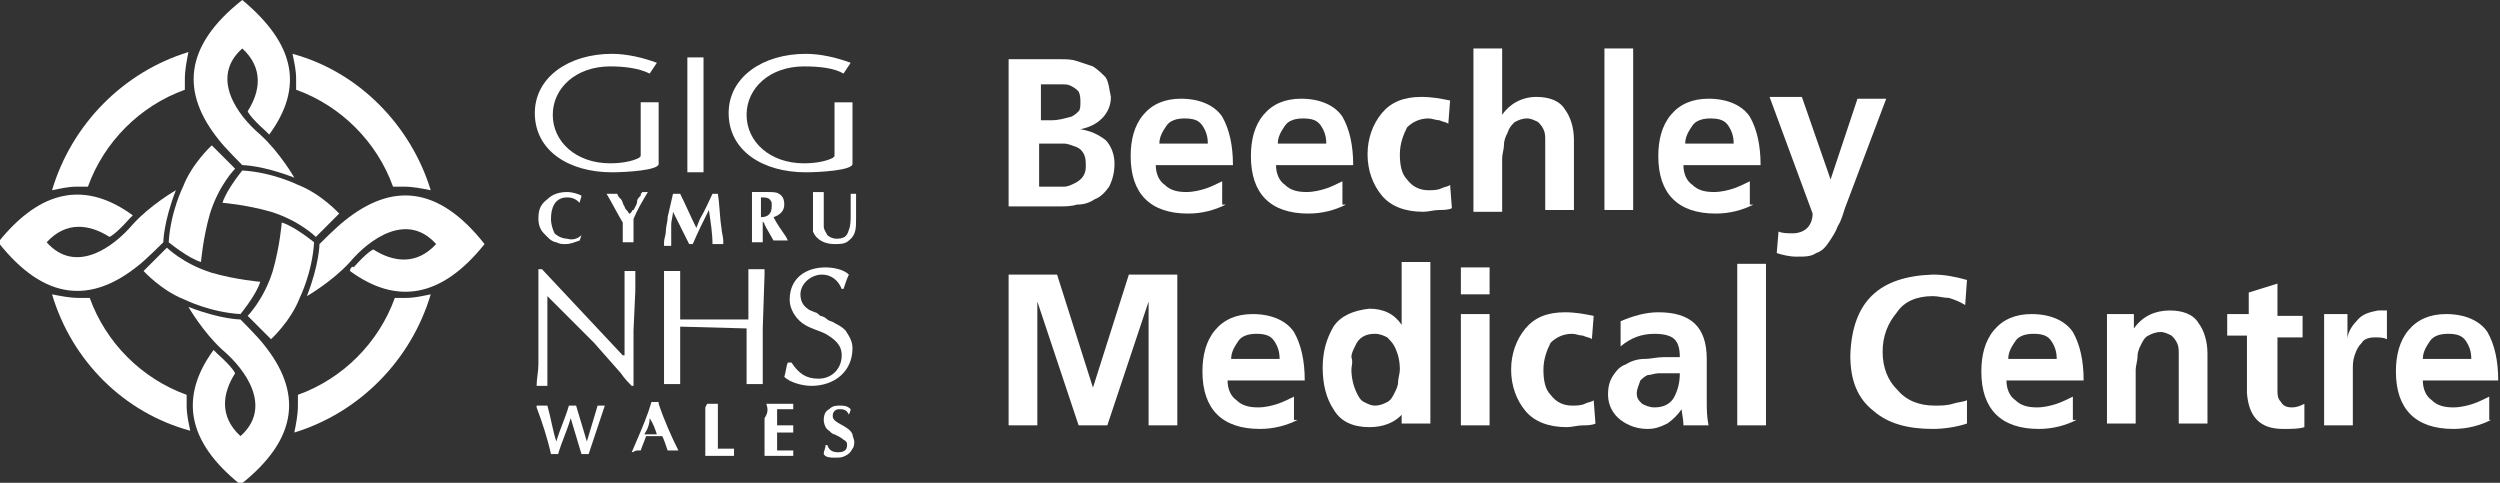
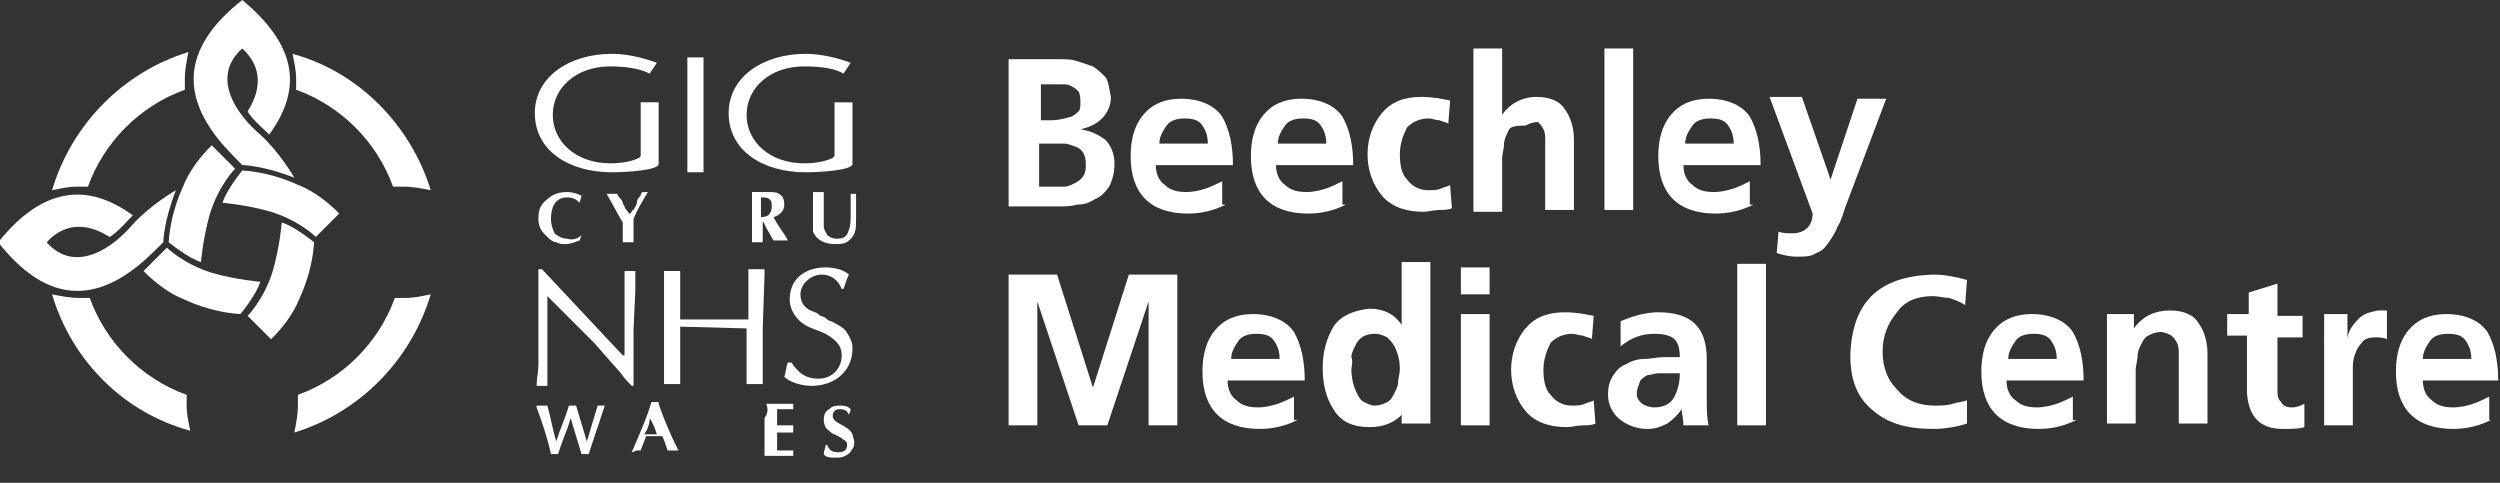
<svg xmlns="http://www.w3.org/2000/svg" xmlns:xlink="http://www.w3.org/1999/xlink" version="1.1" id="Layer_1" x="0px" y="0px" width="139.3px" height="26.9px" viewBox="0 0 139.3 26.9" style="enable-background:new 0 0 139.3 26.9;" xml:space="preserve">
  <rect x="0" y="0" width="139.3" height="26.9" fill="#333333" stroke="none" />
  <style type="text/css">
	.st0{fill:#FFFFFF;}
	.st1{clip-path:url(#SVGID_00000155843638140495263740000014064662952760170922_);fill:#FFFFFF;}
	.st2{clip-path:url(#SVGID_00000176023715531203040900000002393328537905375901_);fill:#FFFFFF;}
	.st3{clip-path:url(#SVGID_00000027569573985422688220000005818282192012058790_);fill:#FFFFFF;}
	.st4{clip-path:url(#SVGID_00000048496909452012078600000008896292717060683415_);fill:#FFFFFF;}
	.st5{clip-path:url(#SVGID_00000136404052759471784840000001872518230883403709_);fill:#FFFFFF;}
	.st6{clip-path:url(#SVGID_00000169560000506677603720000011253068148160823990_);fill:#FFFFFF;}
	.st7{clip-path:url(#SVGID_00000152247643176086603900000011700264731164201111_);fill:#FFFFFF;}
	.st8{clip-path:url(#SVGID_00000110472529749918961080000016804492915943572150_);fill:#FFFFFF;}
	.st9{clip-path:url(#SVGID_00000001630860332933306990000010656445007498334092_);fill:#FFFFFF;}
	.st10{clip-path:url(#SVGID_00000151521358763119263490000006025529535615564713_);fill:#FFFFFF;}
	.st11{clip-path:url(#SVGID_00000088125462539108111780000008780229349567640732_);fill:#FFFFFF;}
	.st12{clip-path:url(#SVGID_00000088115587169122438770000005336496378809099938_);fill:#FFFFFF;}
	.st13{clip-path:url(#SVGID_00000031914244752624498050000007591934290222920580_);fill:#FFFFFF;}
	.st14{clip-path:url(#SVGID_00000062154076727916253090000002074017640361092744_);fill:#FFFFFF;}
	.st15{clip-path:url(#SVGID_00000135651180903382567680000007649466285525993097_);fill:#FFFFFF;}
	.st16{clip-path:url(#SVGID_00000015327630586255023740000013815001826801130907_);fill:#FFFFFF;}
	.st17{clip-path:url(#SVGID_00000029031088919925682530000001157253169759188409_);fill:#FFFFFF;}
	.st18{clip-path:url(#SVGID_00000169523433316429088460000004877610257577458082_);fill:#FFFFFF;}
	.st19{clip-path:url(#SVGID_00000149369555352360183420000003875521517405845134_);fill:#FFFFFF;}
	.st20{clip-path:url(#SVGID_00000132769723233518235460000016323939454746006943_);fill:#FFFFFF;}
	.st21{clip-path:url(#SVGID_00000063631197850075413490000014038278044172781964_);fill:#FFFFFF;}
	.st22{clip-path:url(#SVGID_00000067935279544555713270000007922707767585025181_);fill:#FFFFFF;}
	.st23{clip-path:url(#SVGID_00000065046840922947529680000013971930781400962206_);fill:#FFFFFF;}
	.st24{clip-path:url(#SVGID_00000156584536434853082460000016639186843710595236_);fill:#FFFFFF;}
	.st25{clip-path:url(#SVGID_00000037653560843412518950000015648537867067033521_);fill:#FFFFFF;}
	.st26{clip-path:url(#SVGID_00000111885335658637659010000003917917013495484556_);fill:#FFFFFF;}
	.st27{clip-path:url(#SVGID_00000030487806761767155220000015206452232881663650_);fill:#FFFFFF;}
	.st28{clip-path:url(#SVGID_00000000922056358968190070000010476945876510440382_);fill:#FFFFFF;}
</style>
  <g>
    <path class="st0" d="M56.2,3.3h2.9c0.3,0,0.6,0,0.9,0.1c0.3,0.1,0.6,0.2,0.9,0.3c0.3,0.2,0.5,0.4,0.7,0.6c0.2,0.3,0.2,0.7,0.3,1.1   c0,0.5-0.2,0.9-0.5,1.2c-0.3,0.3-0.7,0.5-1.2,0.6v0c0.6,0.1,1,0.3,1.4,0.6c0.3,0.3,0.5,0.8,0.5,1.3c0,0.5-0.1,0.9-0.3,1.3   c-0.2,0.3-0.5,0.6-0.8,0.7c-0.3,0.2-0.6,0.3-1,0.3c-0.3,0.1-0.7,0.1-0.9,0.1h-2.9V3.3z M57.9,6.7h0.7c0.4,0,0.7-0.1,1.1-0.2   c0.2-0.1,0.3-0.2,0.4-0.3c0.1-0.1,0.1-0.3,0.1-0.5c0-0.2,0-0.4-0.1-0.6c-0.1-0.1-0.2-0.2-0.4-0.3c-0.2-0.1-0.3-0.1-0.5-0.1   c-0.2,0-0.4,0-0.6,0h-0.6V6.7z M57.9,10.4h0.8c0.2,0,0.4,0,0.6,0c0.2,0,0.4-0.1,0.6-0.2c0.4-0.2,0.6-0.5,0.6-0.9   c0-0.3,0-0.5-0.1-0.7c-0.1-0.2-0.2-0.3-0.4-0.4C59.7,8.1,59.5,8,59.3,8c-0.2,0-0.4,0-0.6,0h-0.8V10.4z" />
    <path class="st0" d="M68.3,11.4c-0.6,0.3-1.3,0.5-2.1,0.5c-2.1,0-3.2-1.1-3.2-3.2c0-0.9,0.2-1.7,0.7-2.3c0.5-0.6,1.2-0.9,2.1-0.9   c1.1,0,1.9,0.4,2.3,1c0.4,0.7,0.6,1.6,0.6,2.7h-4.3c0,0.5,0.2,0.9,0.5,1.1c0.3,0.3,0.7,0.4,1.2,0.4c0.4,0,0.8-0.1,1.1-0.2   c0.3-0.1,0.7-0.3,0.9-0.4V11.4z M67.3,8c0-0.4-0.1-0.7-0.3-1c-0.2-0.3-0.5-0.4-1-0.4c-0.4,0-0.8,0.1-1,0.4c-0.2,0.3-0.4,0.6-0.4,1   H67.3z" />
    <path class="st0" d="M75,11.4c-0.6,0.3-1.3,0.5-2.1,0.5c-2.1,0-3.2-1.1-3.2-3.2c0-0.9,0.2-1.7,0.7-2.3c0.5-0.6,1.2-0.9,2.1-0.9   c1.1,0,1.9,0.4,2.3,1c0.4,0.7,0.6,1.6,0.6,2.7h-4.3c0,0.5,0.2,0.9,0.5,1.1c0.3,0.3,0.7,0.4,1.2,0.4c0.4,0,0.8-0.1,1.1-0.2   c0.3-0.1,0.7-0.3,0.9-0.4V11.4z M73.9,8c0-0.4-0.1-0.7-0.3-1c-0.2-0.3-0.5-0.4-1-0.4c-0.4,0-0.8,0.1-1,0.4c-0.2,0.3-0.4,0.6-0.4,1   H73.9z" />
    <path class="st0" d="M80.7,6.9c-0.1-0.1-0.3-0.1-0.5-0.2c-0.2,0-0.4-0.1-0.6-0.1c-0.5,0-0.9,0.2-1.2,0.5C78.2,7.5,78,8,78,8.6   c0,0.6,0.1,1.1,0.4,1.4c0.3,0.4,0.7,0.6,1.2,0.6c0.2,0,0.5,0,0.7-0.1c0.2-0.1,0.4-0.1,0.5-0.2l0.1,1.3c-0.2,0.1-0.5,0.1-0.7,0.1   c-0.3,0-0.6,0.1-0.9,0.1c-1,0-1.8-0.3-2.3-0.9c-0.5-0.6-0.8-1.4-0.8-2.3c0-0.9,0.3-1.7,0.8-2.3c0.5-0.6,1.2-0.9,2.2-0.9   c0.6,0,1.1,0.1,1.6,0.2L80.7,6.9z" />
-     <path class="st0" d="M82.1,2.7h1.6v3.7h0c0.4-0.6,1.1-1,1.9-1c0.7,0,1.3,0.2,1.6,0.7c0.3,0.4,0.5,1,0.5,1.7v3.9h-1.6V8.4   c0-0.2,0-0.4,0-0.6c0-0.2,0-0.4-0.1-0.6c-0.1-0.2-0.2-0.3-0.3-0.4c-0.2-0.1-0.4-0.2-0.6-0.2c-0.3,0-0.5,0.1-0.7,0.2   C84.2,7,84.1,7.1,84,7.4c-0.1,0.2-0.2,0.4-0.2,0.7c0,0.2-0.1,0.5-0.1,0.7v3h-1.6V2.7z" />
+     <path class="st0" d="M82.1,2.7h1.6v3.7h0c0.4-0.6,1.1-1,1.9-1c0.7,0,1.3,0.2,1.6,0.7c0.3,0.4,0.5,1,0.5,1.7v3.9h-1.6V8.4   c0-0.2,0-0.4,0-0.6c0-0.2,0-0.4-0.1-0.6c-0.1-0.2-0.2-0.3-0.3-0.4c-0.3,0-0.5,0.1-0.7,0.2   C84.2,7,84.1,7.1,84,7.4c-0.1,0.2-0.2,0.4-0.2,0.7c0,0.2-0.1,0.5-0.1,0.7v3h-1.6V2.7z" />
    <path class="st0" d="M89.4,2.7H91v9h-1.6V2.7z" />
    <path class="st0" d="M97.7,11.4c-0.6,0.3-1.3,0.5-2.1,0.5c-2.1,0-3.2-1.1-3.2-3.2c0-0.9,0.2-1.7,0.7-2.3c0.5-0.6,1.2-0.9,2.1-0.9   c1.1,0,1.9,0.4,2.3,1c0.4,0.7,0.6,1.6,0.6,2.7h-4.3c0,0.5,0.2,0.9,0.5,1.1c0.3,0.3,0.7,0.4,1.2,0.4c0.4,0,0.8-0.1,1.1-0.2   c0.3-0.1,0.7-0.3,0.9-0.4V11.4z M96.6,8c0-0.4-0.1-0.7-0.3-1c-0.2-0.3-0.5-0.4-1-0.4c-0.4,0-0.8,0.1-1,0.4c-0.2,0.3-0.4,0.6-0.4,1   H96.6z" />
    <path class="st0" d="M102,10L102,10l1.5-4.5h1.6l-2.3,6.1c-0.1,0.3-0.2,0.7-0.4,1c-0.1,0.3-0.3,0.6-0.5,0.9   c-0.2,0.3-0.4,0.5-0.7,0.6c-0.3,0.2-0.6,0.2-1.1,0.2c-0.4,0-0.8-0.1-1.1-0.2l0.1-1.2c0.2,0.1,0.5,0.1,0.8,0.1   c0.3,0,0.6-0.1,0.8-0.3c0.2-0.2,0.3-0.5,0.3-0.8l-2.4-6.5h1.8L102,10z" />
    <path class="st0" d="M56.2,15.3h2.7l2,6.3h0l2-6.3h2.7v8.4H64v-6.9h0l-2.3,6.9h-1.6l-2.3-6.9l0,0v6.9h-1.6V15.3z" />
    <path class="st0" d="M72.3,23.4c-0.6,0.3-1.3,0.5-2.1,0.5c-2.1,0-3.2-1.1-3.2-3.2c0-0.9,0.2-1.7,0.7-2.3c0.5-0.6,1.2-0.9,2.1-0.9   c1.1,0,1.9,0.4,2.3,1c0.4,0.7,0.6,1.6,0.6,2.7h-4.3c0,0.5,0.2,0.9,0.5,1.1c0.3,0.3,0.7,0.4,1.2,0.4c0.4,0,0.8-0.1,1.1-0.2   c0.3-0.1,0.7-0.3,0.9-0.4V23.4z M71.3,20c0-0.4-0.1-0.7-0.3-1c-0.2-0.3-0.5-0.4-1-0.4c-0.4,0-0.8,0.1-1,0.4c-0.2,0.3-0.4,0.6-0.4,1   H71.3z" />
    <path class="st0" d="M78.2,23L78.2,23c-0.5,0.6-1.2,0.8-1.9,0.8c-0.9,0-1.6-0.3-2-1c-0.4-0.6-0.6-1.4-0.6-2.3   c0-0.9,0.2-1.6,0.6-2.3c0.4-0.6,1.1-0.9,2-1c0.8,0,1.4,0.3,1.8,0.9h0v-3.5h1.6v9h-1.6V23z M75.3,20.6c0,0.4,0.1,0.9,0.3,1.3   c0.1,0.2,0.2,0.4,0.4,0.5c0.2,0.1,0.4,0.2,0.6,0.2c0.3,0,0.5-0.1,0.7-0.2c0.2-0.1,0.3-0.3,0.4-0.5c0.1-0.2,0.2-0.4,0.2-0.6   c0-0.2,0.1-0.5,0.1-0.7c0-0.5-0.1-0.9-0.3-1.3c-0.1-0.2-0.3-0.4-0.4-0.5c-0.2-0.1-0.4-0.2-0.7-0.2c-0.5,0-0.9,0.2-1.1,0.7   c-0.1,0.2-0.2,0.4-0.2,0.6C75.4,20.2,75.3,20.4,75.3,20.6z" />
    <path class="st0" d="M81.4,14.9H83v1.5h-1.6V14.9z M81.4,17.5H83v6.2h-1.6V17.5z" />
    <path class="st0" d="M88.7,18.9c-0.1-0.1-0.3-0.1-0.5-0.2c-0.2,0-0.4-0.1-0.6-0.1c-0.5,0-0.9,0.2-1.2,0.5C86.2,19.5,86,20,86,20.6   c0,0.6,0.1,1.1,0.4,1.4c0.3,0.4,0.7,0.6,1.2,0.6c0.2,0,0.5,0,0.7-0.1c0.2-0.1,0.4-0.1,0.5-0.2l0.1,1.3c-0.2,0.1-0.5,0.1-0.7,0.1   c-0.3,0-0.6,0.1-0.9,0.1c-1,0-1.8-0.3-2.3-0.9c-0.5-0.6-0.8-1.4-0.8-2.3c0-0.9,0.3-1.7,0.8-2.3c0.5-0.6,1.2-0.9,2.2-0.9   c0.6,0,1.1,0.1,1.6,0.2L88.7,18.9z" />
    <path class="st0" d="M90.3,17.9c0.7-0.3,1.4-0.5,2.1-0.5c1.8,0,2.7,0.8,2.7,2.6v0.8c0,0.6,0,1.1,0,1.5c0,0.5,0,0.9,0.1,1.4h-1.4   c0-0.4-0.1-0.7-0.1-0.9h0c-0.2,0.3-0.5,0.6-0.8,0.8c-0.4,0.2-0.7,0.3-1.1,0.3c-0.6,0-1.1-0.2-1.5-0.5c-0.4-0.3-0.7-0.8-0.7-1.4   c0-0.5,0.1-0.8,0.3-1.1c0.2-0.3,0.4-0.5,0.7-0.6c0.3-0.2,0.7-0.3,1-0.3c0.4,0,0.7-0.1,1.1-0.1h0.9c0-0.5-0.1-0.8-0.3-1   c-0.2-0.2-0.6-0.3-1.1-0.3c-0.7,0-1.3,0.2-1.9,0.7L90.3,17.9z M91.2,21.9c0,0.3,0.1,0.4,0.3,0.6c0.2,0.1,0.4,0.2,0.7,0.2   c0.5,0,0.9-0.2,1.1-0.6c0.2-0.4,0.3-0.8,0.3-1.3H93h-0.3c-0.1,0-0.2,0-0.3,0c-0.2,0-0.4,0.1-0.6,0.1c-0.2,0.1-0.3,0.2-0.4,0.3   C91.3,21.5,91.2,21.7,91.2,21.9z" />
    <path class="st0" d="M96.8,14.7h1.6v9h-1.6V14.7z" />
    <path class="st0" d="M109.6,23.6c-0.6,0.2-1.3,0.3-1.9,0.3c-1.4,0-2.5-0.3-3.3-1c-0.9-0.7-1.3-1.7-1.3-3.1c0.1-3,1.6-4.4,4.6-4.5   c0.6,0,1.2,0.1,1.9,0.3l-0.1,1.4c-0.3-0.2-0.6-0.3-0.9-0.4c-0.3,0-0.6-0.1-0.9-0.1c-0.9,0-1.6,0.3-2,0.9c-0.5,0.6-0.8,1.3-0.8,2.2   c0,0.9,0.3,1.6,0.8,2.1c0.5,0.6,1.2,0.9,2.1,0.9c0.3,0,0.7,0,1-0.1c0.3-0.1,0.6-0.1,0.8-0.2L109.6,23.6z" />
    <path class="st0" d="M115.7,23.4c-0.6,0.3-1.3,0.5-2.1,0.5c-2.1,0-3.2-1.1-3.2-3.2c0-0.9,0.2-1.7,0.7-2.3c0.5-0.6,1.2-0.9,2.1-0.9   c1.1,0,1.9,0.4,2.3,1c0.4,0.7,0.6,1.6,0.6,2.7h-4.3c0,0.5,0.2,0.9,0.5,1.1c0.3,0.3,0.7,0.4,1.2,0.4c0.4,0,0.8-0.1,1.1-0.2   c0.3-0.1,0.7-0.3,0.9-0.4V23.4z M114.6,20c0-0.4-0.1-0.7-0.3-1c-0.2-0.3-0.5-0.4-1-0.4c-0.4,0-0.8,0.1-1,0.4   c-0.2,0.3-0.4,0.6-0.4,1H114.6z" />
    <path class="st0" d="M117.4,17.5h1.5v0.8h0c0.5-0.7,1.2-1,2-1c0.7,0,1.3,0.2,1.6,0.7c0.3,0.4,0.5,1,0.5,1.7v3.9h-1.6v-3.3   c0-0.2,0-0.4,0-0.6s0-0.4-0.1-0.6c-0.1-0.2-0.2-0.3-0.3-0.4c-0.2-0.1-0.4-0.2-0.6-0.2c-0.3,0-0.5,0.1-0.7,0.2   c-0.2,0.1-0.3,0.3-0.4,0.5c-0.1,0.2-0.2,0.4-0.2,0.7c0,0.2-0.1,0.5-0.1,0.7v3h-1.6V17.5z" />
    <path class="st0" d="M125.3,18.7h-1.2v-1.2h1.2v-1.2l1.6-0.5v1.8h1.4v1.2h-1.4v2.9c0,0.3,0,0.5,0.2,0.7c0.1,0.2,0.3,0.3,0.6,0.3   c0.3,0,0.5-0.1,0.7-0.2l0,1.3c-0.3,0.1-0.7,0.1-1.2,0.1c-1.3,0-1.9-0.7-2-2V18.7z" />
    <path class="st0" d="M129.4,17.5h1.4v1.4h0c0-0.3,0.2-0.7,0.5-1c0.3-0.4,0.7-0.5,1.2-0.6c0.2,0,0.3,0,0.5,0v1.6   c-0.2-0.1-0.4-0.1-0.7-0.1c-0.3,0-0.6,0.1-0.7,0.3c-0.2,0.2-0.3,0.4-0.4,0.7c-0.1,0.3-0.1,0.5-0.1,0.8c0,0.3,0,0.5,0,0.8v2.3h-1.6   V17.5z" />
    <path class="st0" d="M138.8,23.4c-0.6,0.3-1.3,0.5-2.1,0.5c-2.1,0-3.2-1.1-3.2-3.2c0-0.9,0.2-1.7,0.7-2.3c0.5-0.6,1.2-0.9,2.1-0.9   c1.1,0,1.9,0.4,2.3,1c0.4,0.7,0.6,1.6,0.6,2.7H135c0,0.5,0.2,0.9,0.5,1.1c0.3,0.3,0.7,0.4,1.2,0.4c0.4,0,0.8-0.1,1.1-0.2   c0.3-0.1,0.7-0.3,0.9-0.4V23.4z M137.7,20c0-0.4-0.1-0.7-0.3-1c-0.2-0.3-0.5-0.4-1-0.4c-0.4,0-0.8,0.1-1,0.4   c-0.2,0.3-0.4,0.6-0.4,1H137.7z" />
  </g>
  <g>
    <g>
      <g>
        <defs>
          <rect id="SVGID_1_" width="47.7" height="26.9" />
        </defs>
        <clipPath id="SVGID_00000160911309589391109300000002416924847442791045_">
          <use xlink:href="#SVGID_1_" style="overflow:visible;" />
        </clipPath>
        <path style="clip-path:url(#SVGID_00000160911309589391109300000002416924847442791045_);fill:#FFFFFF;" d="M15,7.5     c1.9-2.6,1.5-5-1.5-7.5c-3.3,2.6-3.4,5.2-1.3,7.8c0.3,0.4,1.3,1.4,1.3,1.4s1.1,0,2.9,0.7c0,0-0.8-1.4-1.9-2.4     c-1.3-1.1-2.8-3.2-1-4.8c1.2,1.1,1,2.4,0.3,3.5c0,0,0.1,0.3,1,1.1C14.8,7.3,14.9,7.4,15,7.5" />
      </g>
    </g>
    <g>
      <g>
        <defs>
          <rect id="SVGID_00000000186635230707370670000010289210869685532334_" width="47.7" height="26.9" />
        </defs>
        <clipPath id="SVGID_00000045587770188282183600000002637874968662377875_">
          <use xlink:href="#SVGID_00000000186635230707370670000010289210869685532334_" style="overflow:visible;" />
        </clipPath>
        <path style="clip-path:url(#SVGID_00000045587770188282183600000002637874968662377875_);fill:#FFFFFF;" d="M13.1,9.4     c0,0-0.9,0.9-1.4,2.5c-0.4,1.4-0.5,2.7-0.5,2.7c-0.7-0.2-1.8-1.1-1.8-1.1c0.1-1.7,0.8-3.1,0.8-3.1c0.5-1.3,1.6-2.3,1.6-2.3     L13.1,9.4z" />
      </g>
    </g>
    <g>
      <g>
        <defs>
          <rect id="SVGID_00000079458739877286439320000016241109690512797583_" width="47.7" height="26.9" />
        </defs>
        <clipPath id="SVGID_00000034062577120700954050000007314495436611980476_">
          <use xlink:href="#SVGID_00000079458739877286439320000016241109690512797583_" style="overflow:visible;" />
        </clipPath>
        <path style="clip-path:url(#SVGID_00000034062577120700954050000007314495436611980476_);fill:#FFFFFF;" d="M7.4,12     c-2.6-1.9-5.1-1.5-7.5,1.5c2.6,3.3,5.2,3.4,7.8,1.3c0.4-0.3,1.4-1.3,1.4-1.3s0-1.1,0.7-2.9c0,0-1.4,0.8-2.4,1.9     c-1.1,1.3-3.2,2.8-4.8,1c1.1-1.2,2.4-1,3.5-0.3c0,0,0.3-0.1,1.1-1C7.2,12.2,7.3,12.1,7.4,12" />
      </g>
    </g>
    <g>
      <g>
        <defs>
          <rect id="SVGID_00000060014526357930677980000018174518775169410465_" width="47.7" height="26.9" />
        </defs>
        <clipPath id="SVGID_00000075845465194236789660000007686879622787663490_">
          <use xlink:href="#SVGID_00000060014526357930677980000018174518775169410465_" style="overflow:visible;" />
        </clipPath>
        <path style="clip-path:url(#SVGID_00000075845465194236789660000007686879622787663490_);fill:#FFFFFF;" d="M9.3,13.8     c0,0,0.9,0.9,2.5,1.4c1.4,0.4,2.7,0.5,2.7,0.5c-0.2,0.7-1.1,1.8-1.1,1.8c-1.7-0.1-3.1-0.8-3.1-0.8C9,16.2,8,15.1,8,15.1L9.3,13.8     z" />
      </g>
    </g>
    <g>
      <g>
        <defs>
          <rect id="SVGID_00000024721618618945276290000009492275349863959485_" width="47.7" height="26.9" />
        </defs>
        <clipPath id="SVGID_00000165957433961975937420000004747492381204399266_">
          <use xlink:href="#SVGID_00000024721618618945276290000009492275349863959485_" style="overflow:visible;" />
        </clipPath>
-         <path style="clip-path:url(#SVGID_00000165957433961975937420000004747492381204399266_);fill:#FFFFFF;" d="M11.9,19.5     c-1.9,2.6-1.5,5.1,1.5,7.5c3.3-2.6,3.4-5.2,1.3-7.8c-0.3-0.4-1.3-1.4-1.3-1.4s-1.1,0-2.9-0.7c0,0,0.8,1.4,1.9,2.4     c1.3,1.1,2.8,3.2,1,4.8c-1.2-1.1-1-2.4-0.3-3.5c0,0-0.1-0.3-1-1.1C12.1,19.7,12,19.6,11.9,19.5" />
      </g>
    </g>
    <g>
      <g>
        <defs>
          <rect id="SVGID_00000001651288344633752370000001580871348951290785_" width="47.7" height="26.9" />
        </defs>
        <clipPath id="SVGID_00000171706100701196065260000001814893885868393363_">
          <use xlink:href="#SVGID_00000001651288344633752370000001580871348951290785_" style="overflow:visible;" />
        </clipPath>
        <path style="clip-path:url(#SVGID_00000171706100701196065260000001814893885868393363_);fill:#FFFFFF;" d="M13.8,17.6     c0,0,0.9-0.9,1.4-2.5c0.4-1.4,0.5-2.7,0.5-2.7c0.7,0.2,1.8,1.1,1.8,1.1c-0.1,1.7-0.8,3.1-0.8,3.1c-0.5,1.3-1.6,2.3-1.6,2.3     L13.8,17.6z" />
      </g>
    </g>
    <g>
      <g>
        <defs>
          <rect id="SVGID_00000000191897519830173140000012129124817471296667_" width="47.7" height="26.9" />
        </defs>
        <clipPath id="SVGID_00000133503069678012034910000000767873197895874994_">
          <use xlink:href="#SVGID_00000000191897519830173140000012129124817471296667_" style="overflow:visible;" />
        </clipPath>
-         <path style="clip-path:url(#SVGID_00000133503069678012034910000000767873197895874994_);fill:#FFFFFF;" d="M19.5,15.1     c2.6,1.9,5.1,1.5,7.5-1.5c-2.6-3.3-5.2-3.4-7.8-1.3c-0.4,0.3-1.4,1.3-1.4,1.3s0,1.1-0.7,2.9c0,0,1.4-0.8,2.4-1.9     c1.1-1.3,3.2-2.8,4.8-1c-1.1,1.2-2.4,1-3.5,0.3c0,0-0.3,0.1-1.1,1C19.7,14.8,19.5,14.9,19.5,15.1" />
      </g>
    </g>
    <g>
      <g>
        <defs>
          <rect id="SVGID_00000007413908149258533320000001854772085698050947_" width="47.7" height="26.9" />
        </defs>
        <clipPath id="SVGID_00000070839728392606381720000016821232334421291166_">
          <use xlink:href="#SVGID_00000007413908149258533320000001854772085698050947_" style="overflow:visible;" />
        </clipPath>
        <path style="clip-path:url(#SVGID_00000070839728392606381720000016821232334421291166_);fill:#FFFFFF;" d="M17.6,13.2     c0,0-0.9-0.9-2.5-1.4c-1.4-0.4-2.7-0.5-2.7-0.5c0.2-0.7,1.1-1.8,1.1-1.8c1.7,0.1,3.1,0.8,3.1,0.8c1.3,0.5,2.3,1.6,2.3,1.6     L17.6,13.2z" />
      </g>
    </g>
    <g>
      <g>
        <defs>
          <rect id="SVGID_00000080893785005812232970000014879925203208884364_" width="47.7" height="26.9" />
        </defs>
        <clipPath id="SVGID_00000055692360127115039230000005400362395793543595_">
          <use xlink:href="#SVGID_00000080893785005812232970000014879925203208884364_" style="overflow:visible;" />
        </clipPath>
        <path style="clip-path:url(#SVGID_00000055692360127115039230000005400362395793543595_);fill:#FFFFFF;" d="M2.9,10.6     c0.5-0.1,0.9-0.2,1.4-0.2c0.2,0,0.4,0,0.6,0C5.8,7.9,7.8,5.9,10.3,5c0-0.2,0-0.4,0-0.6c0-0.5,0.1-1,0.2-1.5C6.9,4,4,6.9,2.9,10.6     " />
      </g>
    </g>
    <g>
      <g>
        <defs>
          <rect id="SVGID_00000059285457464196456570000010437813897250400913_" width="47.7" height="26.9" />
        </defs>
        <clipPath id="SVGID_00000089553990441980859150000002467189625534712244_">
          <use xlink:href="#SVGID_00000059285457464196456570000010437813897250400913_" style="overflow:visible;" />
        </clipPath>
        <path style="clip-path:url(#SVGID_00000089553990441980859150000002467189625534712244_);fill:#FFFFFF;" d="M10.6,24     c-0.1-0.5-0.2-0.9-0.2-1.4c0-0.2,0-0.4,0-0.6c-2.5-0.9-4.5-2.9-5.4-5.4c-0.2,0-0.4,0-0.6,0c-0.5,0-1-0.1-1.5-0.2     C4,20.1,6.9,23,10.6,24" />
      </g>
    </g>
    <g>
      <g>
        <defs>
          <rect id="SVGID_00000007400060108545477040000013359645482689788804_" width="47.7" height="26.9" />
        </defs>
        <clipPath id="SVGID_00000022532725626360642030000010311588740180567427_">
          <use xlink:href="#SVGID_00000007400060108545477040000013359645482689788804_" style="overflow:visible;" />
        </clipPath>
        <path style="clip-path:url(#SVGID_00000022532725626360642030000010311588740180567427_);fill:#FFFFFF;" d="M24,16.4     c-0.5,0.1-0.9,0.2-1.4,0.2c-0.2,0-0.4,0-0.6,0c-0.9,2.5-2.9,4.5-5.4,5.4c0,0.2,0,0.4,0,0.6c0,0.5-0.1,1-0.2,1.5     C20,23,22.9,20.1,24,16.4" />
      </g>
    </g>
    <g>
      <g>
        <defs>
          <rect id="SVGID_00000110437728023922403380000011458441970993694851_" width="47.7" height="26.9" />
        </defs>
        <clipPath id="SVGID_00000050658355197728741470000001790925299820734354_">
          <use xlink:href="#SVGID_00000110437728023922403380000011458441970993694851_" style="overflow:visible;" />
        </clipPath>
        <path style="clip-path:url(#SVGID_00000050658355197728741470000001790925299820734354_);fill:#FFFFFF;" d="M16.3,3     c0.1,0.5,0.2,0.9,0.2,1.4c0,0.2,0,0.4,0,0.6c2.5,0.9,4.5,2.9,5.4,5.4c0.2,0,0.4,0,0.6,0c0.5,0,1,0.1,1.5,0.2C22.9,7,20,4,16.3,3" />
      </g>
    </g>
    <g>
      <g>
        <defs>
          <rect id="SVGID_00000049908491576509933260000001599127774253433476_" width="47.7" height="26.9" />
        </defs>
        <clipPath id="SVGID_00000140718076373563520750000008666608089938706588_">
          <use xlink:href="#SVGID_00000049908491576509933260000001599127774253433476_" style="overflow:visible;" />
        </clipPath>
        <path style="clip-path:url(#SVGID_00000140718076373563520750000008666608089938706588_);fill:#FFFFFF;" d="M30,18.1V15h0.2     l4.5,4.8h0.1c0-0.3,0-0.7,0-1v-2.9v-0.7v-0.1c0.1,0,0.3,0,0.4,0c0.1,0,0.2,0,0.2,0c0,0.1,0,0.1,0,0.2v0.9l-0.1,2.2v2.1v1h-0.1     c-0.2-0.2-0.4-0.4-0.6-0.7l-1.5-1.7l-2.6-2.6v0.9c0,0.5,0,0.9,0,1.4v0.7v1.1v0.9c-0.2,0-0.4,0-0.6,0c0-0.4,0.1-0.8,0.1-1.2V18.1z     " />
      </g>
    </g>
    <g>
      <g>
        <defs>
          <rect id="SVGID_00000144335393788286862970000007659542914861004450_" width="47.7" height="26.9" />
        </defs>
        <clipPath id="SVGID_00000169549482225935177470000011781258399660560029_">
          <use xlink:href="#SVGID_00000144335393788286862970000007659542914861004450_" style="overflow:visible;" />
        </clipPath>
        <path style="clip-path:url(#SVGID_00000169549482225935177470000011781258399660560029_);fill:#FFFFFF;" d="M37.9,18.2v2v1v0.2     c-0.1,0-0.3,0-0.4,0c-0.2,0-0.3,0-0.5,0c0-0.1,0-0.1,0-0.2v-0.7v-2.2V18v-1.9v-1c0.2,0,0.3,0,0.5,0c0.1,0,0.3,0,0.4,0     c0,0.1,0,0.2,0,0.3v0.8v1.6h1.2h2.6v-2V15c0.2,0,0.3,0,0.5,0s0.3,0,0.4,0c0,0.1,0,0.2,0,0.3l-0.1,3v2.1v1c-0.1,0-0.3,0-0.4,0     c-0.2,0-0.3,0-0.5,0c0-0.1,0-0.1,0-0.2v-0.9v-2L37.9,18.2L37.9,18.2z" />
      </g>
    </g>
    <g>
      <g>
        <defs>
          <rect id="SVGID_00000093166741198905957810000011023137559515135163_" width="47.7" height="26.9" />
        </defs>
        <clipPath id="SVGID_00000025403682758740915890000009744781139163669401_">
          <use xlink:href="#SVGID_00000093166741198905957810000011023137559515135163_" style="overflow:visible;" />
        </clipPath>
        <path style="clip-path:url(#SVGID_00000025403682758740915890000009744781139163669401_);fill:#FFFFFF;" d="M44.1,20.2     c0.4,0.6,0.8,0.9,1.5,0.9c0.8,0,1.3-0.6,1.3-1.3c0-0.6-0.4-0.9-0.9-1.2c-0.4-0.2-0.9-0.3-1.3-0.6c-0.4-0.3-0.7-0.8-0.7-1.3     c0-1.2,0.9-1.8,2-1.8c0.4,0,1,0.1,1.3,0.4c-0.1,0.2-0.2,0.5-0.3,0.8h-0.1c-0.2-0.5-0.6-0.8-1.1-0.8c-0.6,0-1.2,0.5-1.2,1.1     c0,0.3,0.1,0.6,0.4,0.8c0.1,0.1,0.2,0.1,0.4,0.2c0.1,0,0.2,0.1,0.3,0.2c0.1,0,0.3,0.1,0.4,0.2s0.3,0.1,0.4,0.2     c0.2,0.1,0.4,0.2,0.6,0.4c0.2,0.3,0.4,0.6,0.4,1c0,1.3-1,2.1-2.3,2.1c-0.5,0-1.2-0.2-1.5-0.5c0.1-0.3,0.1-0.6,0.2-0.8L44.1,20.2     L44.1,20.2z" />
      </g>
    </g>
    <g>
      <g>
        <defs>
          <rect id="SVGID_00000128452390769715790430000006271056670379910581_" width="47.7" height="26.9" />
        </defs>
        <clipPath id="SVGID_00000080894731510643532640000010394426490721876365_">
          <use xlink:href="#SVGID_00000128452390769715790430000006271056670379910581_" style="overflow:visible;" />
        </clipPath>
        <path style="clip-path:url(#SVGID_00000080894731510643532640000010394426490721876365_);fill:#FFFFFF;" d="M31.1,25.3     c-0.1,0-0.1,0-0.2,0c-0.1,0-0.1,0-0.2,0c-0.2-0.9-0.5-1.8-0.8-2.6v-0.1c0.1,0,0.2,0,0.3,0c0.1,0,0.2,0,0.3,0     c0.2,0.7,0.3,1.4,0.5,2c0.2-0.7,0.5-1.3,0.7-2c0.1,0,0.1,0,0.2,0c0.1,0,0.1,0,0.2,0c0.2,0.7,0.4,1.3,0.6,2c0.2-0.7,0.4-1.3,0.6-2     c0.1,0,0.1,0,0.2,0s0.1,0,0.2,0l0,0c-0.3,0.9-0.6,1.8-0.9,2.7c-0.1,0-0.1,0-0.2,0c-0.1,0-0.1,0-0.2,0c-0.2-0.7-0.4-1.3-0.6-2     C31.6,24,31.3,24.6,31.1,25.3L31.1,25.3z" />
      </g>
    </g>
    <g>
      <g>
        <defs>
          <rect id="SVGID_00000159455237984835066090000016160139594667409835_" width="47.7" height="26.9" />
        </defs>
        <clipPath id="SVGID_00000005233475302333797410000008499108999640847550_">
          <use xlink:href="#SVGID_00000159455237984835066090000016160139594667409835_" style="overflow:visible;" />
        </clipPath>
        <path style="clip-path:url(#SVGID_00000005233475302333797410000008499108999640847550_);fill:#FFFFFF;" d="M35.9,24.2h0.7     c-0.1-0.3-0.2-0.6-0.4-0.9C36.2,23.6,36.1,23.9,35.9,24.2L35.9,24.2z M35.2,25.2l0.3-0.7c0.3-0.7,0.6-1.4,0.8-2.1     c0,0,0.1,0,0.2,0c0,0,0.1,0,0.2,0v0.1c0.3,0.9,0.7,1.8,1.1,2.6l0,0l0,0c-0.1,0-0.2,0-0.3,0s-0.2,0-0.3,0     c-0.1-0.3-0.2-0.6-0.3-0.8c-0.2,0-0.3,0-0.4,0c-0.2,0-0.3,0-0.5,0l0,0c-0.1,0.3-0.2,0.5-0.3,0.8c-0.1,0-0.1,0-0.2,0     S35.3,25.2,35.2,25.2L35.2,25.2L35.2,25.2z" />
      </g>
    </g>
    <g>
      <g>
        <defs>
          <rect id="SVGID_00000158011156443175340880000001383753792245281196_" width="47.7" height="26.9" />
        </defs>
        <clipPath id="SVGID_00000044147599938194519340000012677044771448166079_">
          <use xlink:href="#SVGID_00000158011156443175340880000001383753792245281196_" style="overflow:visible;" />
        </clipPath>
-         <path style="clip-path:url(#SVGID_00000044147599938194519340000012677044771448166079_);fill:#FFFFFF;" d="M39.4,22.5     c0.1,0,0.2,0,0.3,0s0.2,0,0.3,0c0,0.3,0,0.5,0,0.7s0,0.3,0,0.5v0.8c0,0.2,0,0.3,0,0.5h0.2c0.2,0,0.5,0,0.7,0c0,0,0,0.1,0,0.2     c0,0,0,0.1,0,0.2h-0.7c-0.2,0-0.4,0-0.6,0c-0.1,0-0.2,0-0.3,0c0-0.4,0-0.9,0-1.3c0-0.2,0-0.3,0-0.5c0-0.3,0-0.6,0-0.9L39.4,22.5z     " />
      </g>
    </g>
    <g>
      <g>
        <defs>
          <rect id="SVGID_00000101081366845764058360000014039695063393969566_" width="47.7" height="26.9" />
        </defs>
        <clipPath id="SVGID_00000142171254609015330710000009139552895169801123_">
          <use xlink:href="#SVGID_00000101081366845764058360000014039695063393969566_" style="overflow:visible;" />
        </clipPath>
        <path style="clip-path:url(#SVGID_00000142171254609015330710000009139552895169801123_);fill:#FFFFFF;" d="M42.7,22.5     c0.2,0,0.4,0,0.6,0c0.3,0,0.6,0,0.9,0c0,0.1,0,0.2,0,0.3l0,0c-0.3,0-0.6,0-0.9,0c0,0.1,0,0.3,0,0.4c0,0.2,0,0.3,0,0.5h0.9     c0,0.1,0,0.1,0,0.2c0,0,0,0.1,0,0.2c-0.2,0-0.5,0-0.7,0c-0.1,0-0.1,0-0.2,0c0,0.2,0,0.3,0,0.5s0,0.3,0,0.5c0.3,0,0.6,0,0.9,0     c0,0.1,0,0.2,0,0.3l0,0c-0.3,0-0.5,0-0.7,0s-0.3,0-0.5,0c-0.1,0-0.2,0-0.4,0c0-0.1,0-0.2,0-0.2c0-0.3,0-0.5,0-0.8     c0-0.2,0-0.4,0-0.6v-0.5C42.8,23,42.8,22.8,42.7,22.5L42.7,22.5L42.7,22.5z" />
      </g>
    </g>
    <g>
      <g>
        <defs>
          <rect id="SVGID_00000039134416320046205490000006368187694404044958_" width="47.7" height="26.9" />
        </defs>
        <clipPath id="SVGID_00000072262491790739535930000006169359365185543823_">
          <use xlink:href="#SVGID_00000039134416320046205490000006368187694404044958_" style="overflow:visible;" />
        </clipPath>
        <path style="clip-path:url(#SVGID_00000072262491790739535930000006169359365185543823_);fill:#FFFFFF;" d="M47.3,23.1     c-0.1-0.2-0.2-0.3-0.5-0.3c-0.1,0-0.2,0-0.3,0.1s-0.1,0.2-0.1,0.3c0,0.4,0.9,0.5,1.1,1c0,0.1,0.1,0.3,0.1,0.4s0,0.3-0.1,0.4     c-0.1,0.2-0.2,0.3-0.4,0.4s-0.3,0.1-0.6,0.1c-0.2,0-0.5,0-0.6-0.2c0-0.2,0.1-0.3,0.1-0.5h0.1c0.1,0.3,0.3,0.4,0.6,0.4     s0.5-0.1,0.5-0.4c0-0.1,0-0.2-0.2-0.3c-0.1-0.1-0.3-0.2-0.5-0.3c-0.1,0-0.2-0.1-0.3-0.2c-0.2-0.1-0.3-0.4-0.3-0.6     c0-0.3,0.1-0.5,0.3-0.6c0.2-0.2,0.4-0.2,0.6-0.2c0.2,0,0.4,0,0.6,0.2l0,0C47.4,22.8,47.4,22.9,47.3,23.1L47.3,23.1L47.3,23.1z" />
      </g>
    </g>
    <g>
      <g>
        <defs>
          <rect id="SVGID_00000127042649323224833210000001008997667506954651_" width="47.7" height="26.9" />
        </defs>
        <clipPath id="SVGID_00000168096155201532636320000015365232259676914605_">
          <use xlink:href="#SVGID_00000127042649323224833210000001008997667506954651_" style="overflow:visible;" />
        </clipPath>
        <path style="clip-path:url(#SVGID_00000168096155201532636320000015365232259676914605_);fill:#FFFFFF;" d="M32.4,13.1l-0.1,0.3     c-0.3,0.1-0.5,0.2-0.8,0.2c-0.2,0-0.3,0-0.5-0.1c-0.1,0-0.3-0.1-0.4-0.2c-0.1-0.1-0.2-0.2-0.3-0.3c-0.2-0.2-0.3-0.5-0.3-0.8     c0-0.5,0.1-0.8,0.5-1.1c0.3-0.3,0.7-0.4,1.1-0.4c0.3,0,0.6,0.1,0.8,0.2c0,0.1-0.1,0.3-0.1,0.4l0,0c-0.2-0.2-0.4-0.3-0.7-0.3     c-0.7,0-0.9,0.6-0.9,1.2c0,0.3,0.1,0.6,0.2,0.8c0.2,0.2,0.5,0.3,0.7,0.3C31.9,13.4,32.2,13.3,32.4,13.1L32.4,13.1z" />
      </g>
    </g>
    <g>
      <g>
        <defs>
          <rect id="SVGID_00000004511665259545939480000013557673070463423636_" width="47.7" height="26.9" />
        </defs>
        <clipPath id="SVGID_00000154391690959533308490000005667840397571356854_">
          <use xlink:href="#SVGID_00000004511665259545939480000013557673070463423636_" style="overflow:visible;" />
        </clipPath>
        <path style="clip-path:url(#SVGID_00000154391690959533308490000005667840397571356854_);fill:#FFFFFF;" d="M34,10.8     c0.1,0,0.3,0,0.4,0c0,0.1,0.1,0.2,0.2,0.3c0.1,0.1,0.1,0.3,0.2,0.4c0,0.1,0.1,0.2,0.2,0.3c0,0,0,0.1,0.1,0.1l0.1-0.1     c0,0,0-0.1,0.1-0.1c0.1-0.2,0.2-0.3,0.2-0.5c0-0.1,0.1-0.2,0.2-0.3c0-0.1,0-0.1,0.1-0.2l0,0c0.1,0,0.2,0,0.3,0     c-0.3,0.5-0.6,1-0.8,1.5c0,0.2,0,0.3,0,0.5c0,0.3,0,0.5,0,0.8c-0.1,0-0.2,0-0.3,0s-0.2,0-0.3,0c0-0.3,0-0.6,0-0.9     c0-0.1,0-0.2,0-0.2c-0.3-0.5-0.6-1.1-0.9-1.6C33.8,10.8,33.9,10.8,34,10.8" />
      </g>
    </g>
    <g>
      <g>
        <defs>
          <rect id="SVGID_00000075857323722669466580000012067769414754006432_" width="47.7" height="26.9" />
        </defs>
        <clipPath id="SVGID_00000142894220436519732030000011869411774072417973_">
          <use xlink:href="#SVGID_00000075857323722669466580000012067769414754006432_" style="overflow:visible;" />
        </clipPath>
-         <path style="clip-path:url(#SVGID_00000142894220436519732030000011869411774072417973_);fill:#FFFFFF;" d="M37.5,10.8     c0,0,0.1,0,0.2,0s0.1,0,0.2,0c0.3,0.6,0.6,1.3,0.9,1.9l0.2-0.5c0.3-0.5,0.5-1,0.7-1.4l0,0c0.1,0,0.2,0,0.3,0     c0.1,0.6,0.1,1.3,0.2,1.9c0,0.2,0.1,0.5,0.1,0.7c0,0,0,0.1,0,0.2c-0.1,0-0.2,0-0.3,0s-0.2,0-0.3,0c0-0.6-0.1-1.2-0.2-1.9     c-0.3,0.6-0.6,1.2-0.9,1.9c0,0-0.1,0-0.2,0L38.1,13c-0.2-0.4-0.4-0.8-0.6-1.2c0,0.2-0.1,0.5-0.1,0.7s0,0.3,0,0.5     c0,0.1,0,0.3,0,0.4c0,0.1,0,0.2,0,0.3c-0.1,0-0.1,0-0.2,0s-0.1,0-0.2,0c0,0,0-0.1,0-0.2c0-0.2,0.1-0.4,0.1-0.6     c0-0.3,0.1-0.5,0.1-0.8L37.5,10.8z" />
      </g>
    </g>
    <g>
      <g>
        <defs>
          <rect id="SVGID_00000040547638141085732280000015911643955968363429_" width="47.7" height="26.9" />
        </defs>
        <clipPath id="SVGID_00000106118441608187217840000000822307669509419424_">
          <use xlink:href="#SVGID_00000040547638141085732280000015911643955968363429_" style="overflow:visible;" />
        </clipPath>
        <path style="clip-path:url(#SVGID_00000106118441608187217840000000822307669509419424_);fill:#FFFFFF;" d="M42.4,11.5     c0,0.1,0,0.2,0,0.3s0,0.2,0,0.3c0.4,0,0.6-0.2,0.6-0.6c0-0.1,0-0.1,0-0.2C42.9,11,42.7,11,42.4,11V11.5L42.4,11.5z M42.6,12.5     c0-0.1-0.1-0.1-0.1-0.2l0,0l0,0c0,0.2,0,0.5,0,0.7v0.1c0,0.1,0,0.3,0,0.4c-0.1,0-0.2,0-0.3,0s-0.2,0-0.3,0v-0.1     c0-0.1,0-0.2,0-0.3c0-0.3,0-0.5,0-0.8s0-0.5,0-0.7c0-0.3,0-0.6,0-0.9h0.3c0.2,0,0.4,0,0.6,0c0.2,0,0.5,0,0.6,0.1     c0.2,0.1,0.3,0.3,0.3,0.6c0,0.4-0.3,0.6-0.6,0.7c0.2,0.4,0.5,0.8,0.7,1.1l0.1,0.2c-0.1,0-0.3,0-0.4,0s-0.3,0-0.4,0l-0.4-0.7     L42.6,12.5z" />
      </g>
    </g>
    <g>
      <g>
        <defs>
          <rect id="SVGID_00000045598596702070914520000017178841190764145080_" width="47.7" height="26.9" />
        </defs>
        <clipPath id="SVGID_00000178175151150567211450000000267889251055899551_">
          <use xlink:href="#SVGID_00000045598596702070914520000017178841190764145080_" style="overflow:visible;" />
        </clipPath>
        <path style="clip-path:url(#SVGID_00000178175151150567211450000000267889251055899551_);fill:#FFFFFF;" d="M47.7,11.4     c0,0.1,0,0.3,0,0.4c0,0.1,0,0.3,0,0.4c0,0.5,0,0.9-0.4,1.2c-0.2,0.2-0.5,0.2-0.8,0.2c-0.5,0-1-0.2-1.2-0.7c0-0.1,0-0.1,0-0.2     c0-0.1,0-0.2,0-0.3c0-0.2,0-0.3,0-0.5s0-0.3,0-0.5s0-0.3,0-0.5c0,0,0-0.1,0-0.2c0.1,0,0.2,0,0.3,0s0.2,0,0.3,0c0,0.1,0,0.1,0,0.2     c0,0.3,0,0.6,0,0.9c0,0.2,0,0.6,0,0.8s0.1,0.3,0.2,0.5c0.1,0.1,0.3,0.2,0.5,0.2c0.4,0,0.6-0.1,0.7-0.5c0.1-0.2,0.1-0.6,0.1-0.8     c0-0.4,0-0.8,0-1.2c0.1,0,0.1,0,0.2,0c0.1,0,0.1,0,0.2,0C47.7,11,47.7,11.2,47.7,11.4" />
      </g>
    </g>
    <g>
      <g>
        <defs>
          <rect id="SVGID_00000097487143998203645840000006089199441662122407_" width="47.7" height="26.9" />
        </defs>
        <clipPath id="SVGID_00000049222799028551257340000012411098624313061539_">
          <use xlink:href="#SVGID_00000097487143998203645840000006089199441662122407_" style="overflow:visible;" />
        </clipPath>
        <path style="clip-path:url(#SVGID_00000049222799028551257340000012411098624313061539_);fill:#FFFFFF;" d="M39.2,6.4v2v1v0.2     c-0.1,0-0.3,0-0.4,0c-0.2,0-0.3,0-0.5,0c0-0.1,0-0.1,0-0.2V8.7V6.5V6.1V4.2v-1c0.2,0,0.3,0,0.5,0c0.1,0,0.3,0,0.4,0     c0,0.1,0,0.2,0,0.3v0.8v1.6V6.4z" />
      </g>
    </g>
    <g>
      <g>
        <defs>
          <rect id="SVGID_00000155139135719623518720000012934821188096644739_" width="47.7" height="26.9" />
        </defs>
        <clipPath id="SVGID_00000029030610134485155940000008486734922981961650_">
          <use xlink:href="#SVGID_00000155139135719623518720000012934821188096644739_" style="overflow:visible;" />
        </clipPath>
        <path style="clip-path:url(#SVGID_00000029030610134485155940000008486734922981961650_);fill:#FFFFFF;" d="M36.7,9.1     c0.1,0.4-1.9,0.5-2.6,0.5c-2.4,0-4.3-1.2-4.3-3.3c0-2,1.9-3.3,4.3-3.3c0.8,0,1.7,0.2,2.5,0.5l-0.4,0.6c-0.6-0.3-1.4-0.4-2.2-0.4     c-1.9,0-3.2,1.2-3.2,2.7s1.3,2.7,3.2,2.7c0.6,0,1.2-0.1,1.6-0.3l0.1-0.1v-2v-1c0.2,0,0.5,0,0.6,0s0.3,0,0.4,0c0,0.1,0,0.2,0,0.3     v0.8L36.7,9.1z" />
      </g>
    </g>
    <g>
      <g>
        <defs>
          <rect id="SVGID_00000064314965574857281510000005921030657836093326_" width="47.7" height="26.9" />
        </defs>
        <clipPath id="SVGID_00000008852010332583603790000017574811940168502686_">
          <use xlink:href="#SVGID_00000064314965574857281510000005921030657836093326_" style="overflow:visible;" />
        </clipPath>
        <path style="clip-path:url(#SVGID_00000008852010332583603790000017574811940168502686_);fill:#FFFFFF;" d="M47.5,9.1     c0.1,0.4-1.9,0.5-2.6,0.5c-2.4,0-4.3-1.2-4.3-3.3c0-2,1.9-3.3,4.3-3.3c0.8,0,1.7,0.2,2.5,0.5L47,4.1c-0.5-0.3-1.3-0.4-2.2-0.4     c-1.9,0-3.2,1.2-3.2,2.7s1.3,2.7,3.2,2.7c0.6,0,1.2-0.1,1.6-0.3l0.1-0.1v-2v-1c0.2,0,0.5,0,0.6,0s0.3,0,0.4,0c0,0.1,0,0.2,0,0.3     v0.8L47.5,9.1z" />
      </g>
    </g>
  </g>
</svg>